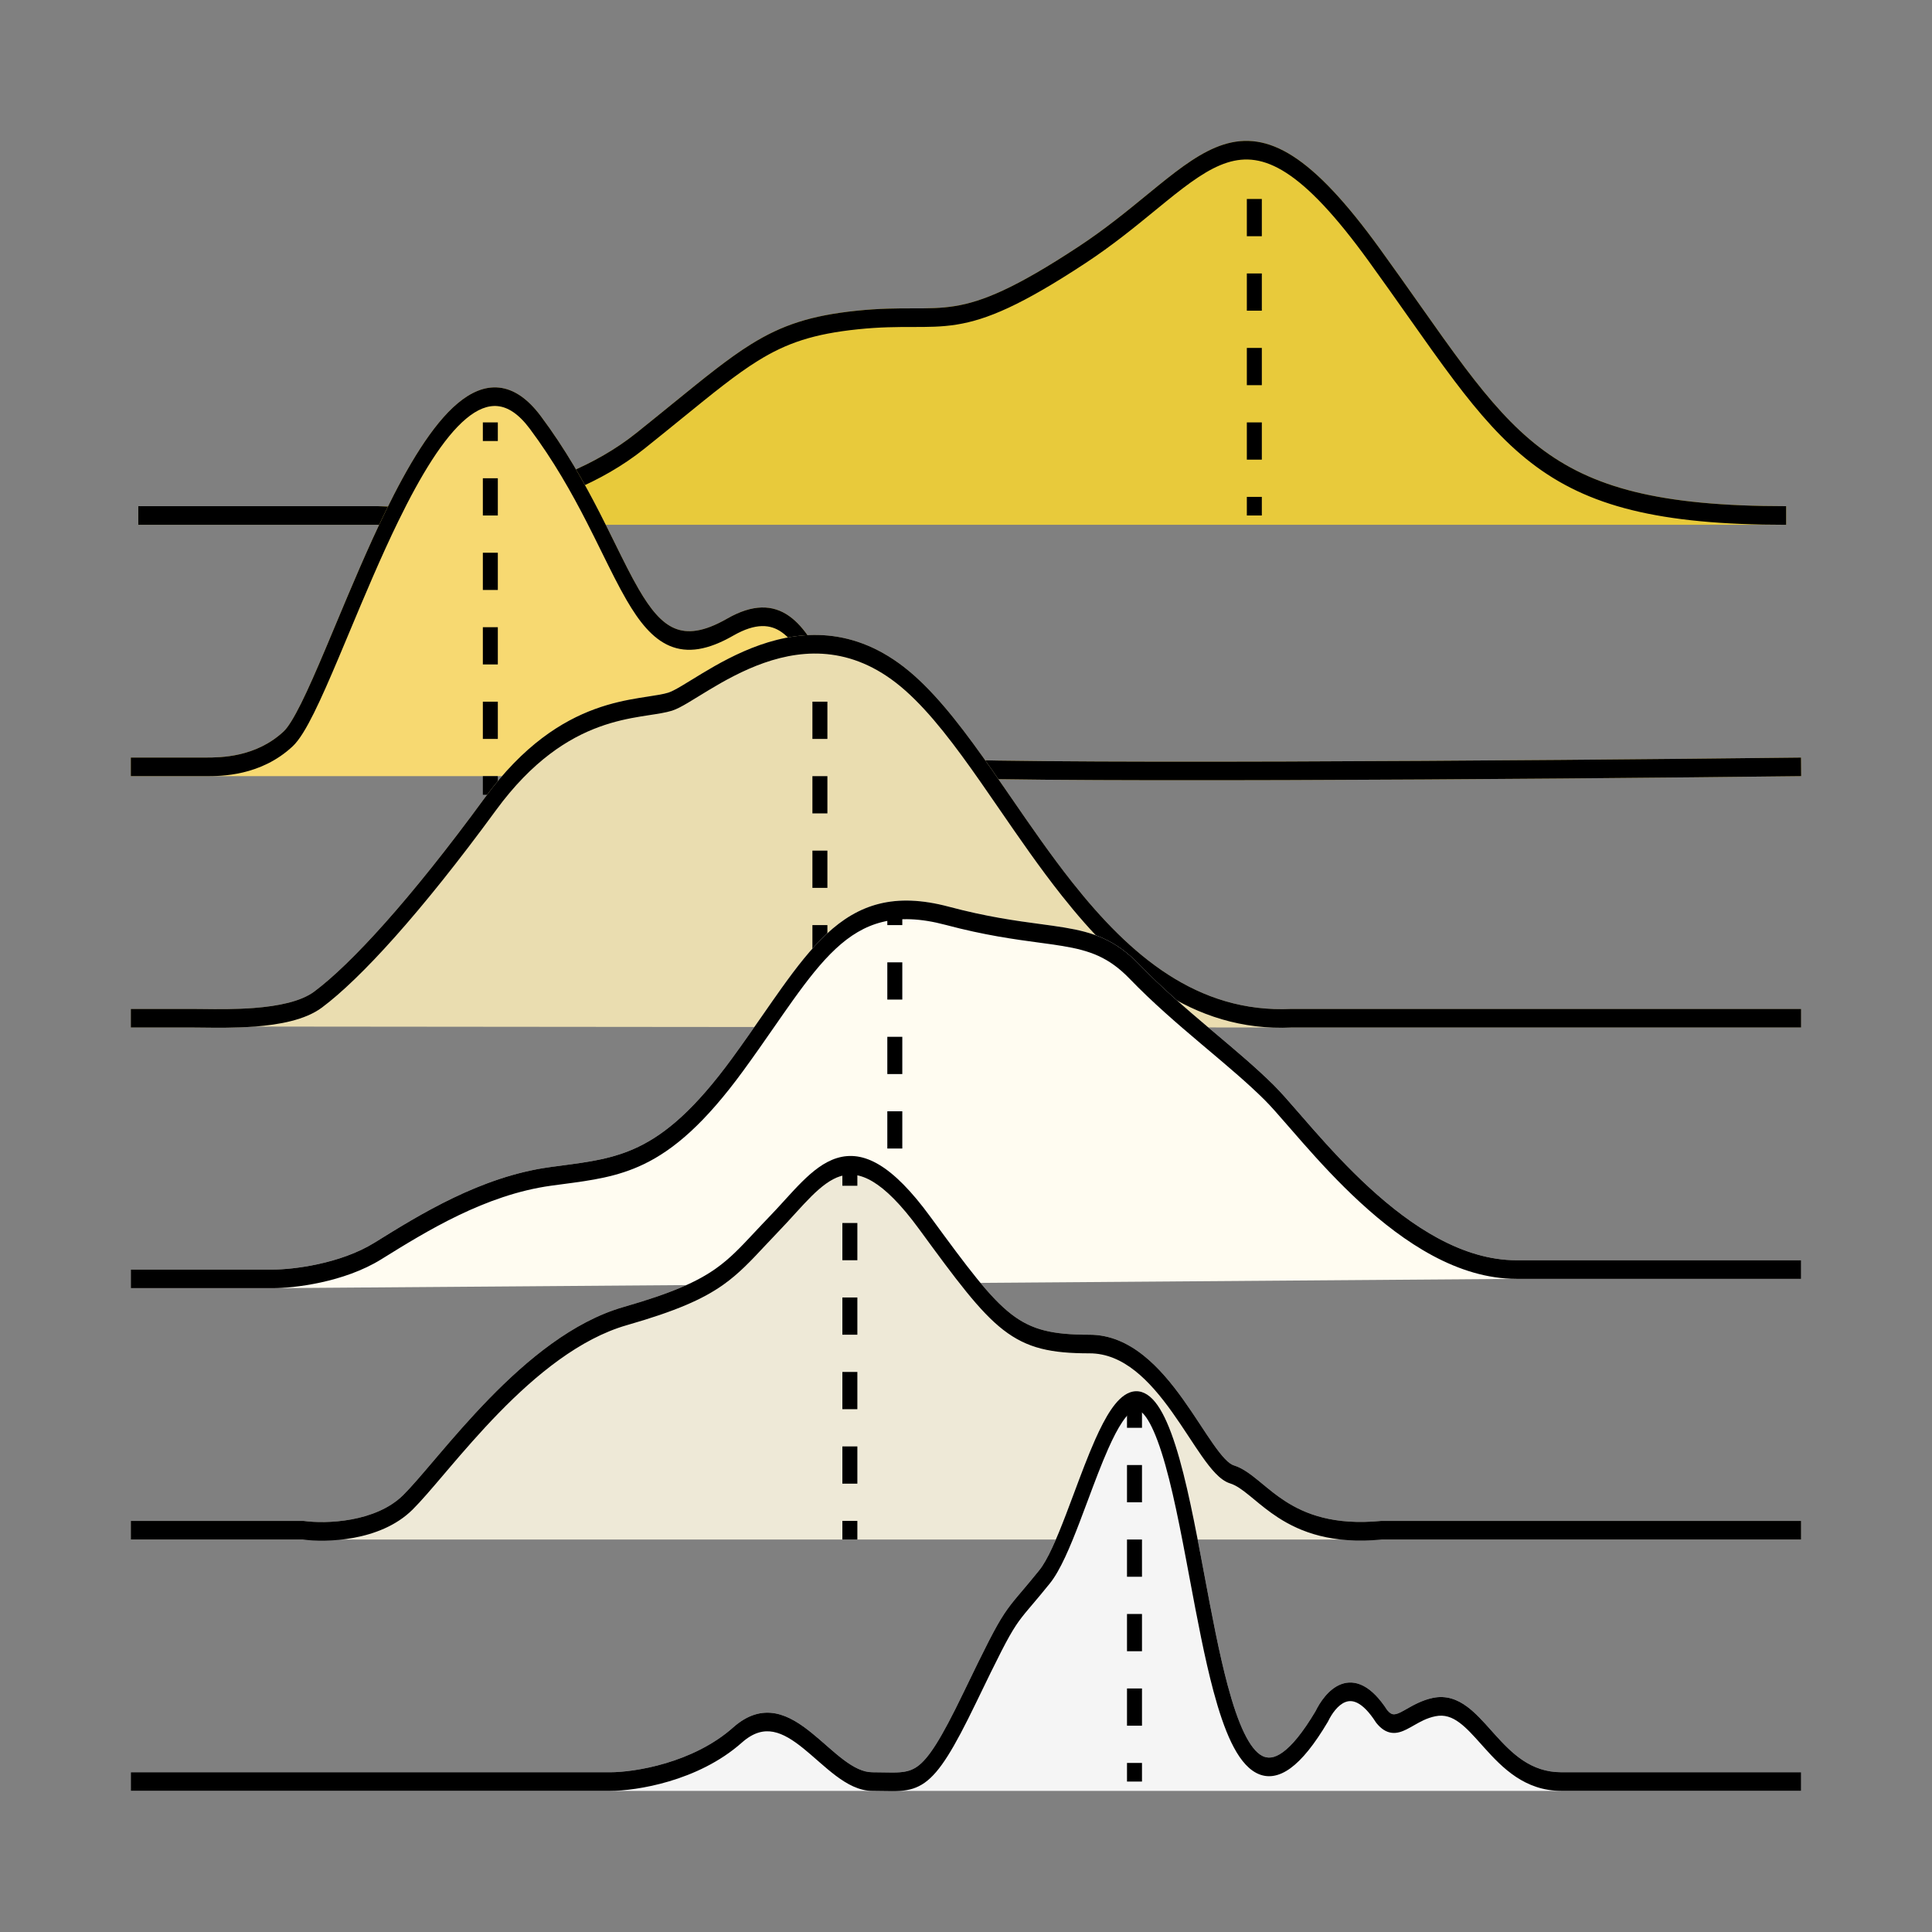
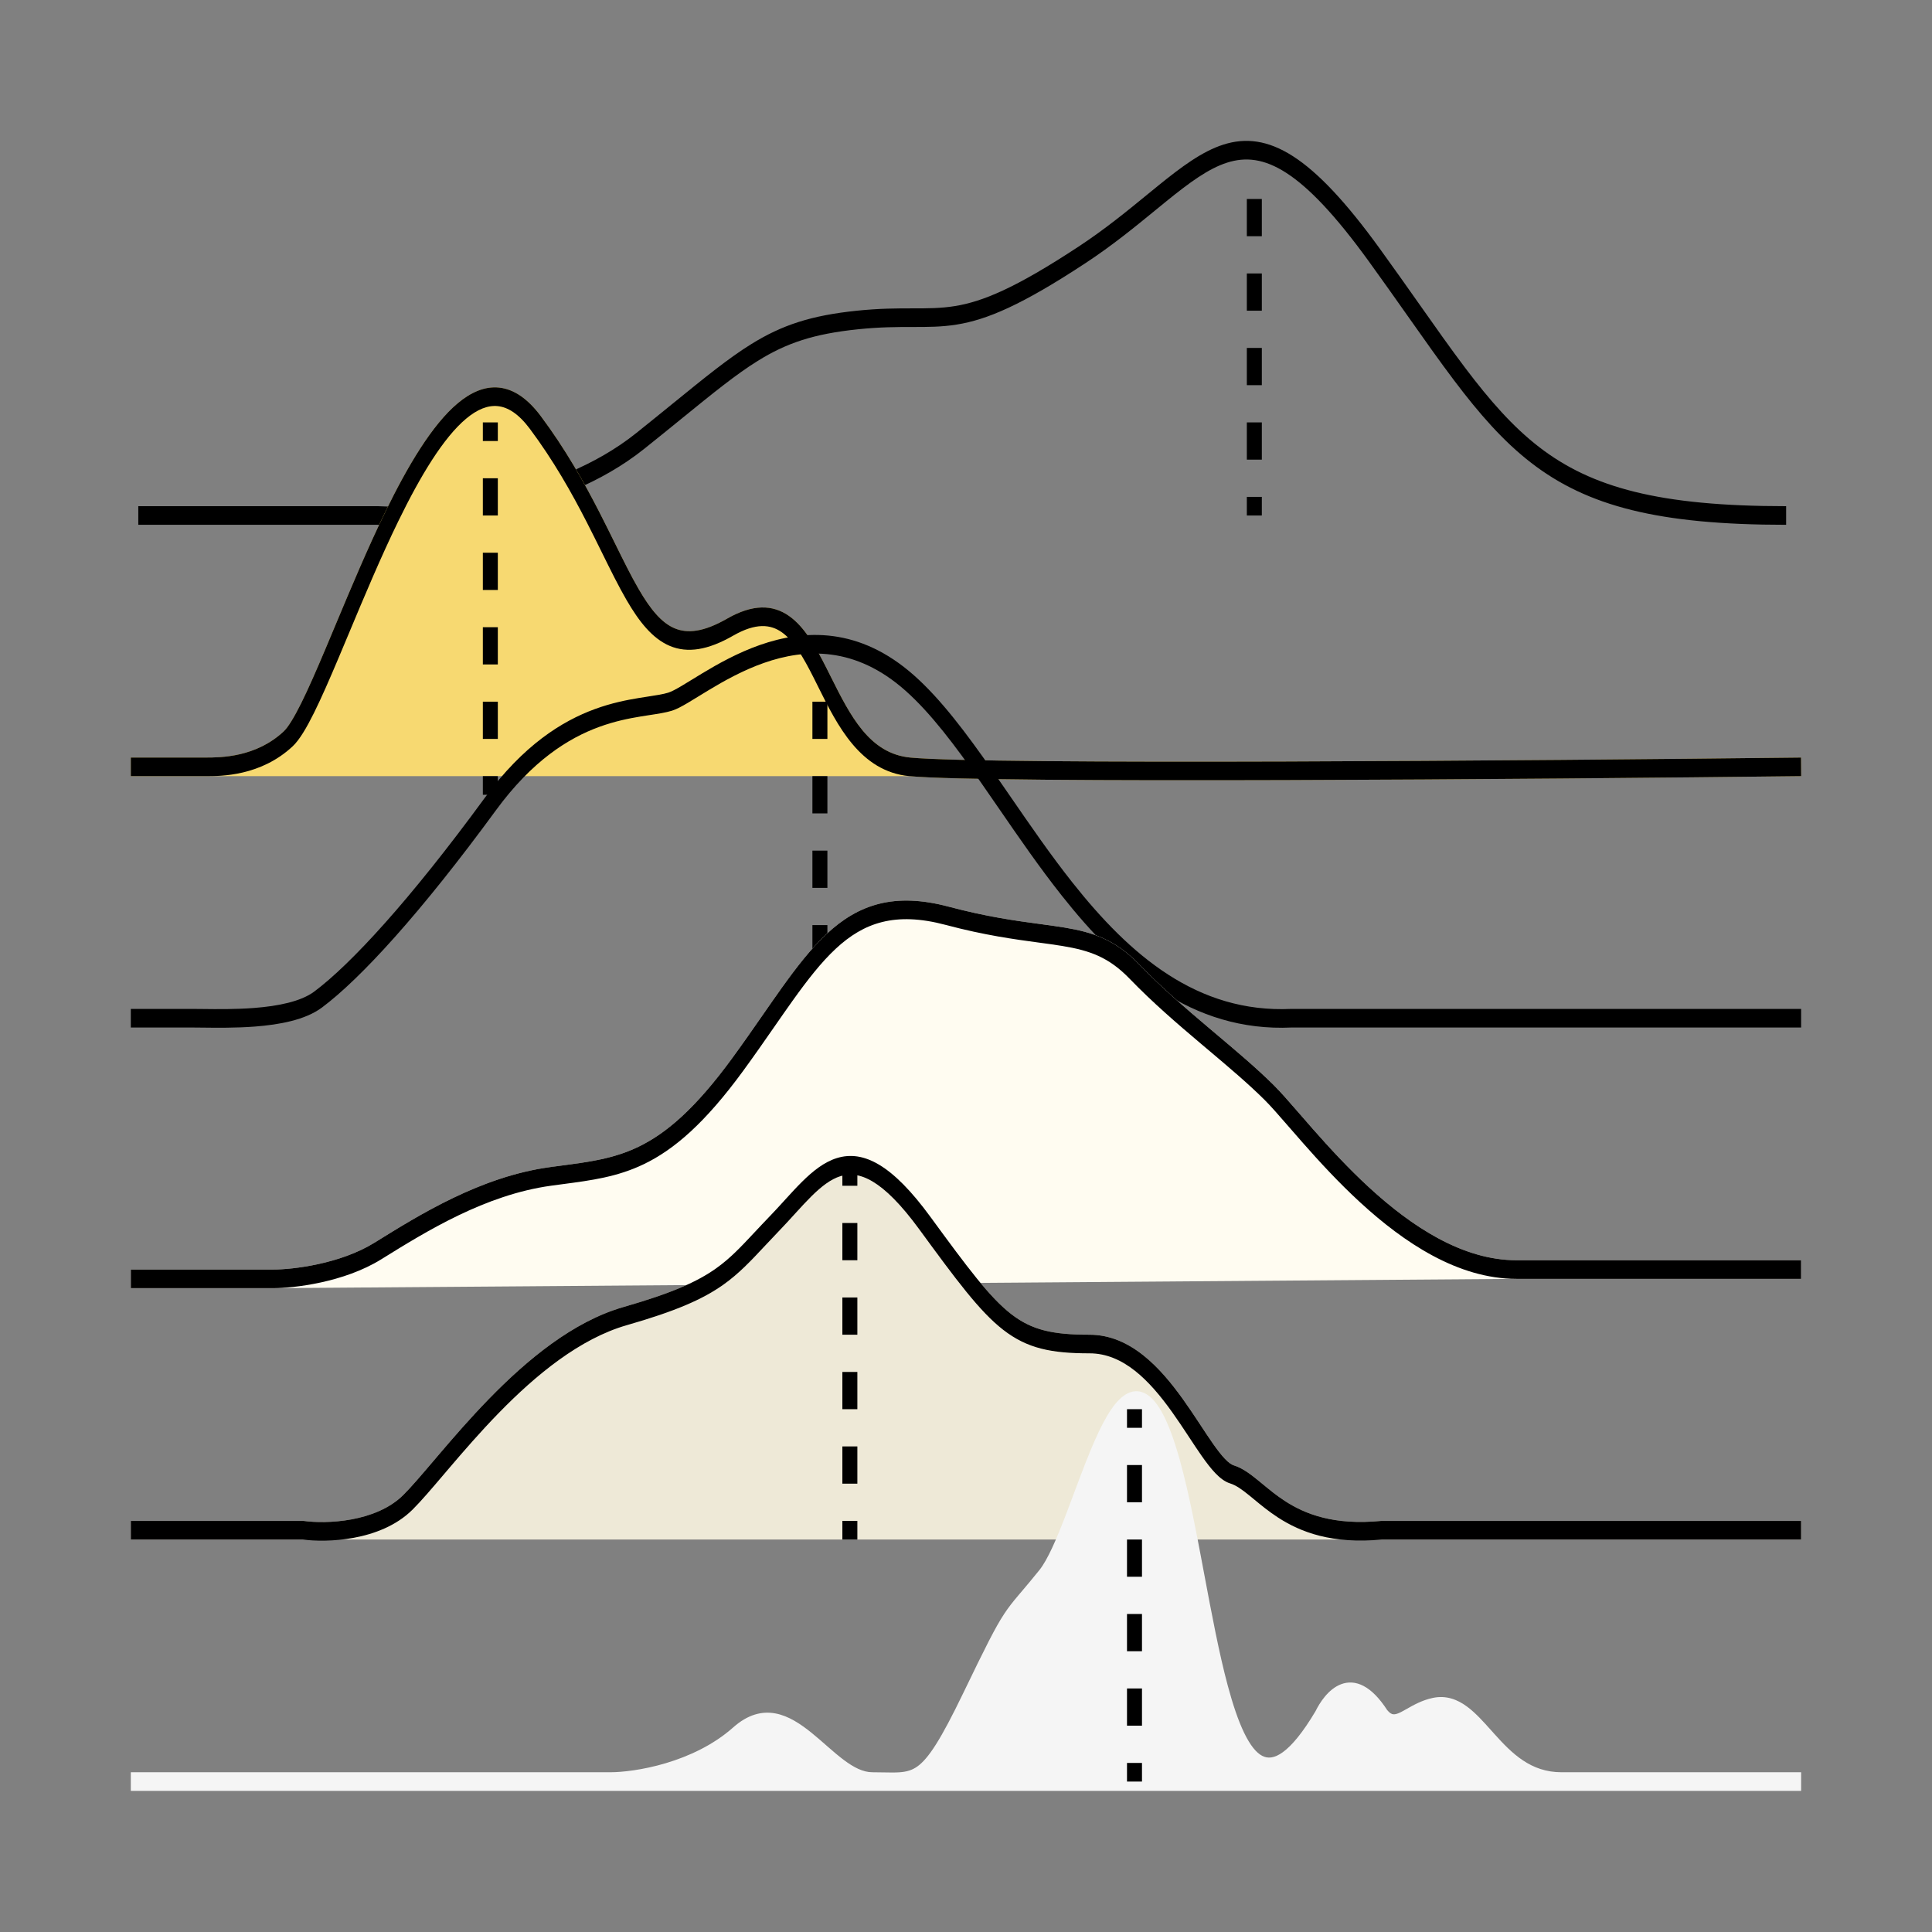
<svg xmlns="http://www.w3.org/2000/svg" width="768" height="768" viewBox="0 0 768 768" fill="none">
  <rect x="0" y="0" width="768" height="768" fill="#808080" stroke="none" />
-   <path d="M54.977 208.619H150.186H710.017V201.217C659.571 201.217 632.713 193.82 611.843 177.72C601.367 169.639 592.267 159.263 582.39 146.183C576.655 138.589 570.75 130.214 564.189 120.907C559.369 114.07 554.194 106.73 548.47 98.826C534.985 80.204 523.907 68.483 513.989 62.108C503.931 55.642 495.089 54.692 486.342 57.473C477.802 60.188 469.513 66.425 460.473 73.742C458.931 74.99 457.363 76.273 455.762 77.584L455.752 77.592C447.853 84.058 439.134 91.194 428.743 98.031C403.545 114.611 390.521 119.92 379.511 121.685C373.961 122.575 368.845 122.58 362.725 122.58H362.706C356.608 122.58 349.621 122.58 340.566 123.518C322.416 125.398 310.864 129.19 298.541 136.848C289.6 142.405 280.215 150.035 267.584 160.303C263.121 163.931 258.253 167.889 252.857 172.201C236.648 185.151 216.238 192.744 197.155 196.926C178.096 201.102 160.601 201.826 150.398 201.222L150.327 201.217H54.977V208.619Z" fill="#E8CA3B" />
  <path fill-rule="evenodd" clip-rule="evenodd" d="M459.086 83.726C451.182 90.197 442.195 97.555 431.53 104.572C406.111 121.297 392.338 127.091 380.273 129.026C374.314 129.981 368.847 129.981 362.814 129.981H362.725C356.639 129.981 349.86 129.982 341.06 130.894C323.481 132.714 312.701 136.323 301.204 143.468C292.595 148.818 283.619 156.114 271.129 166.268C266.619 169.934 261.651 173.972 256.077 178.426C238.938 192.12 217.664 199.946 198.189 204.214C178.733 208.478 160.833 209.241 150.186 208.619H54.977V201.217H150.327L150.398 201.222C160.601 201.826 178.096 201.102 197.155 196.926C216.238 192.744 236.648 185.151 252.857 172.201C258.253 167.889 263.121 163.931 267.584 160.303C280.215 150.035 289.6 142.405 298.541 136.848C310.864 129.19 322.416 125.398 340.566 123.518C349.621 122.58 356.608 122.58 362.706 122.58H362.725C368.845 122.58 373.961 122.575 379.511 121.685C390.521 119.92 403.545 114.611 428.743 98.031C439.134 91.194 447.853 84.058 455.752 77.592C457.357 76.278 458.928 74.992 460.473 73.742C469.513 66.425 477.802 60.188 486.342 57.473C495.089 54.692 503.931 55.642 513.989 62.108C523.907 68.483 534.985 80.204 548.47 98.826C554.194 106.73 559.369 114.07 564.189 120.907C570.75 130.214 576.655 138.589 582.39 146.183C592.267 159.263 601.367 169.639 611.843 177.72C632.713 193.82 659.571 201.217 710.017 201.217V208.619C659.229 208.619 631.005 201.214 608.702 184.008C597.591 175.437 588.082 164.535 578.048 151.248C572.275 143.604 566.236 135.04 559.594 125.621C554.771 118.782 549.631 111.493 544.044 103.777C530.732 85.394 520.224 74.448 511.253 68.681C502.423 63.005 495.076 62.336 487.818 64.643C480.354 67.016 472.826 72.575 463.723 79.944C462.218 81.162 460.674 82.426 459.086 83.726Z" fill="black" />
  <path fill-rule="evenodd" clip-rule="evenodd" d="M495.64 93.9V79.098H501.595V93.9H495.64ZM495.64 123.505V108.703H501.595V123.505H495.64ZM495.64 153.11V138.307H501.595V153.11H495.64ZM495.64 182.714V167.912H501.595V182.714H495.64ZM495.64 204.918V197.517H501.595V204.918H495.64Z" fill="black" />
  <path d="M52 301.135V308.536H81.891L361.427 308.524C392.561 311.501 610.915 309.767 716 308.536L715.944 301.135C610.623 302.369 392.68 304.089 361.883 301.145C345.549 299.583 337.996 284.48 330.212 268.914C329.626 267.742 329.039 266.568 328.446 265.397C324.394 257.383 319.948 249.29 313.718 244.893C307.165 240.269 299.226 240.07 288.948 245.966C279.643 251.303 273.218 251.876 268.169 249.752C263.025 247.589 258.644 242.366 253.903 234.207C250.862 228.974 247.865 222.896 244.495 216.063C242.57 212.158 240.522 208.006 238.276 203.624C232.177 191.731 224.811 178.574 214.964 165.395C209.77 158.444 204.242 154.699 198.437 154.075C192.664 153.456 187.119 155.976 181.949 160.306C171.73 168.865 162.049 185.288 153.293 203.232C146.177 217.817 139.483 233.819 133.49 248.147C132.065 251.554 130.679 254.867 129.337 258.043C125.826 266.352 122.622 273.703 119.756 279.478C116.818 285.4 114.469 289.162 112.74 290.773C101.708 301.055 87.771 301.134 81.774 301.135H52Z" fill="#F7D971" />
  <path fill-rule="evenodd" clip-rule="evenodd" d="M124.825 283.364C121.913 289.231 119.051 294.142 116.313 296.694C103.609 308.534 87.894 308.535 81.891 308.536H52V301.135H81.774C87.771 301.134 101.708 301.055 112.74 290.773C114.469 289.162 116.818 285.4 119.756 279.478C122.622 273.703 125.826 266.352 129.337 258.043C130.679 254.867 132.065 251.554 133.49 248.147C139.483 233.819 146.177 217.817 153.293 203.232C162.049 185.288 171.73 168.865 181.949 160.306C187.119 155.976 192.664 153.456 198.437 154.075C204.242 154.699 209.77 158.444 214.964 165.395C224.811 178.574 232.177 191.731 238.276 203.624C240.522 208.006 242.57 212.158 244.495 216.063C247.865 222.896 250.862 228.974 253.903 234.207C258.644 242.366 263.025 247.589 268.169 249.752C273.218 251.876 279.643 251.303 288.948 245.966C299.226 240.07 307.165 240.269 313.718 244.893C319.948 249.29 324.394 257.383 328.446 265.397C329.039 266.568 329.626 267.742 330.212 268.914C337.996 284.48 345.549 299.583 361.883 301.145C392.68 304.089 610.623 302.369 715.944 301.135L716 308.536C610.915 309.767 392.561 311.501 361.427 308.524C341.945 306.662 332.802 288.243 325.295 273.119C324.655 271.83 324.026 270.564 323.405 269.335C319.27 261.159 315.527 254.681 310.778 251.329C306.352 248.206 300.52 247.479 291.444 252.685C281.396 258.449 273.306 259.727 266.259 256.763C259.307 253.838 254.011 247.034 249.076 238.54C245.914 233.1 242.707 226.6 239.239 219.572C237.335 215.712 235.351 211.693 233.254 207.602C227.256 195.904 220.108 183.156 210.601 170.431C206.118 164.431 201.876 161.873 197.924 161.449C193.938 161.021 189.737 162.707 185.277 166.443C176.235 174.016 167.122 189.164 158.385 207.07C151.381 221.424 144.803 237.149 138.814 251.465C137.378 254.898 135.975 258.251 134.609 261.484C131.095 269.799 127.809 277.351 124.825 283.364Z" fill="black" />
  <path fill-rule="evenodd" clip-rule="evenodd" d="M191.94 175.313V167.912H197.895V175.313H191.94ZM191.94 204.918V190.115H197.895V204.918H191.94ZM191.94 234.522V219.72H197.895V234.522H191.94ZM191.94 264.127V249.325H197.895V264.127H191.94ZM191.94 293.732V278.929H197.895V293.732H191.94ZM191.94 315.935V308.534H197.895V315.935H191.94Z" fill="black" />
-   <path d="M80.285 408.489C86.053 408.56 93.701 408.655 101.311 408.073L513.562 408.45H715.972V401.049H513.448L513.391 401.052C475.909 402.843 449.135 379.642 426.304 350.808C417.639 339.865 409.63 328.228 401.818 316.877C399.307 313.228 396.815 309.608 394.329 306.05C384.185 291.534 374.122 278.048 363.386 268.517C341.59 249.167 319.736 250.188 302.041 256.403C293.228 259.498 285.413 263.889 279.127 267.678C277.672 268.556 276.335 269.378 275.087 270.146C273.579 271.074 272.201 271.921 270.902 272.689C268.529 274.091 266.82 274.977 265.654 275.339C263.634 275.967 261.074 276.358 257.826 276.855C256.639 277.036 255.361 277.232 253.984 277.458C248.985 278.278 243.045 279.465 236.506 281.855C223.375 286.655 208.001 296.248 192.715 317.146C162.986 357.791 139.404 383.362 124.904 394.175C119.636 398.103 110.633 399.945 100.945 400.686C93.573 401.249 86.238 401.159 80.481 401.089C78.775 401.068 77.208 401.049 75.82 401.049L52 401.049L52 408.45L75.82 408.45C77.122 408.45 78.626 408.468 80.285 408.489Z" fill="#EADDB0" />
  <path fill-rule="evenodd" clip-rule="evenodd" d="M322.948 293.732V278.929H328.903V293.732H322.948ZM322.948 323.336V308.534H328.903V323.336H322.948ZM322.948 352.941V338.139H328.903V352.941H322.948ZM322.948 382.546V367.743H328.903V382.546H322.948ZM322.948 404.749V397.348H328.903V404.749H322.948Z" fill="black" />
  <path fill-rule="evenodd" clip-rule="evenodd" d="M273.459 279.373C271.11 280.76 268.911 281.956 267.099 282.519C264.693 283.267 261.592 283.74 258.195 284.258C257.079 284.428 255.93 284.603 254.764 284.795C249.9 285.593 244.302 286.72 238.187 288.955C226.01 293.406 211.609 302.317 197.121 322.125C167.301 362.893 143.243 389.13 127.968 400.521C121.327 405.474 110.977 407.333 101.311 408.073C93.701 408.655 86.053 408.56 80.285 408.489C78.626 408.468 77.122 408.45 75.82 408.45L52 408.45L52 401.049L75.82 401.049C77.208 401.049 78.775 401.068 80.481 401.089C86.238 401.159 93.573 401.249 100.945 400.686C110.633 399.945 119.636 398.103 124.904 394.175C139.404 383.362 162.986 357.791 192.715 317.146C208.001 296.248 223.375 286.655 236.506 281.855C243.045 279.465 248.985 278.278 253.984 277.458C255.361 277.232 256.639 277.036 257.826 276.855C261.074 276.358 263.634 275.967 265.654 275.339C266.82 274.977 268.529 274.091 270.902 272.689C272.201 271.921 273.579 271.074 275.087 270.146C276.335 269.378 277.672 268.556 279.127 267.678C285.413 263.889 293.228 259.498 302.041 256.403C319.736 250.188 341.59 249.167 363.386 268.517C374.122 278.048 384.185 291.534 394.329 306.05C396.815 309.608 399.307 313.228 401.818 316.877C409.63 328.228 417.639 339.865 426.304 350.808C449.135 379.642 475.909 402.843 513.391 401.052L513.448 401.049H715.972V408.45H513.562C473.66 410.332 445.368 385.436 422.059 355.999C413.234 344.854 405.035 332.94 397.194 321.546C394.707 317.932 392.256 314.37 389.833 310.902C379.693 296.392 370.031 283.511 359.924 274.539C340.036 256.883 320.206 257.713 303.66 263.525C295.353 266.443 287.908 270.61 281.726 274.337C280.383 275.147 279.064 275.958 277.806 276.731C276.236 277.696 274.762 278.603 273.459 279.373Z" fill="black" />
  <path d="M52 512.066H108.572L602.829 508.366H715.972V500.964H602.829C581.456 500.964 561.252 487.652 544.305 472.084C535.866 464.332 528.324 456.104 521.933 448.852C520.087 446.757 518.322 444.725 516.651 442.803C512.615 438.157 509.137 434.153 506.433 431.464C499.679 424.749 491.73 418.045 483.511 411.112C482.533 410.288 481.551 409.459 480.567 408.628C471.262 400.764 461.694 392.527 452.885 383.403C443.346 373.524 434.53 370.597 423.086 368.701C420.062 368.2 416.868 367.77 413.42 367.306C403.868 366.02 392.372 364.473 377.166 360.424C366.453 357.57 357.47 357.284 349.534 359.257C341.577 361.235 334.848 365.44 328.605 371.258C322.402 377.041 316.658 384.44 310.674 392.807C308.197 396.271 305.711 399.852 303.131 403.569C299.369 408.989 295.405 414.7 290.971 420.762C276.287 440.837 264.743 450.599 253.764 455.881C244.013 460.572 234.572 461.826 223.196 463.336C221.638 463.543 220.045 463.755 218.409 463.981C191.083 467.754 166.87 482.801 149.069 493.864L148.924 493.953C135.232 502.462 116.316 504.664 108.572 504.664H52V512.066Z" fill="#FFFCF1" />
  <path fill-rule="evenodd" clip-rule="evenodd" d="M307.763 408.228C303.926 413.752 299.812 419.677 295.377 425.741C280.286 446.372 268.01 456.964 255.914 462.783C245.379 467.852 235.109 469.208 223.808 470.701C222.248 470.907 220.669 471.115 219.066 471.337C192.871 474.954 169.502 489.44 151.587 500.573C136.696 509.827 116.707 512.066 108.572 512.066H52V504.664H108.572C116.316 504.664 135.232 502.462 148.924 493.953L149.069 493.864C166.87 482.801 191.083 467.754 218.409 463.981C220.045 463.755 221.638 463.543 223.196 463.336C234.572 461.826 244.013 460.572 253.764 455.881C264.743 450.599 276.287 440.837 290.971 420.762C295.405 414.7 299.369 408.989 303.131 403.569C305.711 399.852 308.197 396.271 310.674 392.807C316.658 384.44 322.402 377.041 328.605 371.258C334.848 365.44 341.577 361.235 349.534 359.257C357.47 357.284 366.453 357.57 377.166 360.424C392.372 364.473 403.868 366.02 413.42 367.306C416.868 367.77 420.062 368.2 423.086 368.701C434.53 370.597 443.346 373.524 452.885 383.403C461.694 392.527 471.262 400.764 480.567 408.628C481.551 409.459 482.533 410.288 483.511 411.112C491.73 418.045 499.679 424.749 506.433 431.464C509.137 434.153 512.615 438.157 516.651 442.803C518.322 444.725 520.087 446.757 521.933 448.852C528.324 456.104 535.866 464.332 544.305 472.084C561.252 487.652 581.456 500.964 602.829 500.964H715.972V508.366H602.829C579.54 508.366 558.06 493.923 540.766 478.036C532.084 470.061 524.367 461.636 517.918 454.318C515.943 452.076 514.103 449.959 512.398 447.996C508.462 443.465 505.239 439.756 502.713 437.244C496.155 430.723 488.412 424.192 480.155 417.227C479.183 416.407 478.203 415.581 477.218 414.748C467.913 406.884 458.128 398.468 449.073 389.089C440.746 380.465 433.187 377.841 422.299 376.037C419.46 375.566 416.381 375.152 413.012 374.699C403.414 373.408 391.455 371.798 375.918 367.661C365.79 364.963 357.652 364.787 350.701 366.515C343.77 368.237 337.846 371.896 332.178 377.179C326.472 382.499 321.051 389.439 315.125 397.724C312.787 400.993 310.338 404.52 307.763 408.228Z" fill="black" />
-   <path fill-rule="evenodd" clip-rule="evenodd" d="M352.723 367.743V360.342H358.678V367.743H352.723ZM352.723 397.348V382.546H358.678V397.348H352.723ZM352.723 426.953V412.15H358.678V426.953H352.723ZM352.723 456.557V441.755H358.678V456.557H352.723ZM352.723 486.162V471.36H358.678V486.162H352.723ZM352.723 508.366V500.964H358.678V508.366H352.723Z" fill="black" />
  <path d="M52 604.581V611.982L715.972 611.982V604.581H549.12L549.006 604.592C530.195 606.391 518.843 601.897 510.788 596.675C507.402 594.478 504.585 592.15 501.906 589.936C501.335 589.463 500.769 588.996 500.206 588.536C497.099 586 493.929 583.582 490.408 582.488C489.547 582.221 488.419 581.461 486.967 579.952C485.539 578.466 483.983 576.452 482.251 573.987C480.72 571.809 479.114 569.37 477.382 566.74L476.706 565.714C474.727 562.712 472.601 559.511 470.324 556.328C461.313 543.728 449.379 530.57 433.114 530.57C418.426 530.57 410.167 528.733 401.94 522.343C393.439 515.739 384.817 504.185 369.813 483.673C354.736 463.059 343.25 457.074 332.647 460.368C327.561 461.949 323.066 465.579 318.862 469.736C316.748 471.825 314.649 474.109 312.556 476.406L311.82 477.216C309.957 479.263 308.091 481.313 306.155 483.319C303.865 485.69 301.845 487.849 299.984 489.836C294.401 495.801 290.261 500.225 284.625 504.227C277.193 509.506 267.112 514.035 247.842 519.562C227.811 525.307 209.514 540.548 194.512 555.931C186.987 563.647 180.228 571.466 174.451 578.24C173.725 579.092 173.015 579.926 172.323 580.739C167.461 586.451 163.456 591.157 160.306 594.29C154.944 599.621 147.358 602.566 139.768 603.973C132.226 605.372 125.041 605.187 120.81 604.603L120.646 604.581H52Z" fill="#EEE9D7" />
  <path fill-rule="evenodd" clip-rule="evenodd" d="M315.766 482.758C313.91 484.798 311.976 486.924 309.967 489.004C307.88 491.166 305.974 493.204 304.169 495.132C298.447 501.249 293.751 506.269 287.579 510.653C279.38 516.476 268.619 521.198 249.181 526.773C230.506 532.129 213.074 546.493 198.301 561.64C190.938 569.189 184.299 576.866 178.538 583.623C177.818 584.467 177.109 585.3 176.414 586.117C171.598 591.777 167.385 596.728 164.026 600.068C157.478 606.579 148.688 609.802 140.646 611.293C132.652 612.776 125.035 612.612 120.319 611.981L52 611.982V604.581H120.646L120.81 604.603C125.041 605.187 132.226 605.372 139.768 603.973C147.358 602.566 154.944 599.621 160.306 594.29C163.456 591.157 167.461 586.451 172.323 580.739C173.015 579.926 173.725 579.092 174.451 578.24C180.228 571.466 186.987 563.647 194.512 555.931C209.514 540.548 227.811 525.307 247.842 519.562C267.112 514.035 277.193 509.506 284.625 504.227C290.261 500.225 294.401 495.801 299.984 489.836C301.845 487.849 303.865 485.69 306.155 483.319C308.091 481.313 309.957 479.263 311.82 477.216C312.065 476.946 312.311 476.676 312.556 476.406C314.649 474.109 316.748 471.825 318.862 469.736C323.066 465.579 327.561 461.949 332.647 460.368C343.25 457.074 354.736 463.059 369.813 483.673C384.817 504.185 393.439 515.739 401.94 522.343C410.167 528.733 418.426 530.57 433.114 530.57C449.379 530.57 461.313 543.728 470.324 556.328C472.601 559.511 474.727 562.712 476.706 565.714C476.933 566.059 477.159 566.401 477.382 566.74C479.114 569.37 480.72 571.809 482.251 573.987C483.983 576.452 485.539 578.466 486.967 579.952C488.419 581.461 489.547 582.221 490.408 582.488C493.929 583.582 497.099 586 500.206 588.536C500.769 588.996 501.335 589.463 501.906 589.936C504.585 592.15 507.402 594.478 510.788 596.675C518.843 601.897 530.195 606.391 549.006 604.592L549.12 604.581H715.972V611.982L549.348 611.982C529.52 613.855 517.082 609.103 508.034 603.236C504.341 600.841 501.223 598.262 498.537 596.04C497.986 595.584 497.453 595.143 496.937 594.722C493.81 592.17 491.397 590.424 488.963 589.668C486.847 589.01 484.904 587.457 483.146 585.627C481.364 583.774 479.57 581.422 477.766 578.856C476.169 576.583 474.499 574.047 472.778 571.434C472.553 571.092 472.327 570.749 472.1 570.404C470.124 567.407 468.064 564.306 465.874 561.244C457.02 548.866 446.623 537.97 433.114 537.97C418.028 537.97 408.422 536.105 398.784 528.618C389.42 521.345 380.178 508.845 365.407 488.651C350.71 468.557 341.353 465.292 334.091 467.548C330.245 468.743 326.552 471.589 322.569 475.527C320.589 477.485 318.594 479.653 316.499 481.953C316.256 482.219 316.012 482.488 315.766 482.758Z" fill="black" />
  <path fill-rule="evenodd" clip-rule="evenodd" d="M334.858 471.36V463.959H340.813V471.36H334.858ZM334.858 500.964V486.162H340.813V500.964H334.858ZM334.858 530.569V515.767H340.813V530.569H334.858ZM334.858 560.174V545.371H340.813V560.174H334.858ZM334.858 589.778V574.976H340.813V589.778H334.858ZM334.858 611.982V604.581H340.813V611.982H334.858Z" fill="black" />
  <path d="M52 711.898H242.557L620.693 711.897H715.972V704.496H620.693C608.475 704.496 601.013 697.024 594.021 689.249C593.614 688.796 593.206 688.339 592.796 687.88C589.761 684.482 586.63 680.977 583.286 678.483C579.347 675.546 574.913 673.839 569.587 674.942C565.312 675.827 561.716 677.882 559.069 679.394C558.254 679.859 557.529 680.274 556.901 680.587C555.441 681.315 554.532 681.536 553.829 681.454C553.262 681.387 552.507 681.084 551.448 679.808C548.31 674.973 545.184 671.855 542.07 670.213C538.857 668.518 535.813 668.482 533.112 669.5C528.017 671.418 524.573 676.894 522.938 680.233C517.862 688.772 513.567 693.881 509.987 696.49C506.499 699.032 503.885 699.09 501.725 697.962C499.368 696.731 496.966 693.786 494.575 688.843C492.213 683.959 490.061 677.541 488.044 670.021C484.593 657.154 481.675 641.605 478.738 625.957C478.237 623.288 477.736 620.617 477.231 617.956C473.803 599.878 470.207 582.152 465.592 569.725C463.288 563.521 460.878 559.013 458.238 556.256C455.454 553.35 452.339 552.348 449.167 553.5C446.258 554.556 443.754 557.272 441.612 560.437C439.425 563.667 437.339 567.779 435.346 572.261C432.487 578.692 429.659 586.264 426.915 593.608C425.854 596.448 424.806 599.255 423.773 601.948C419.955 611.909 416.437 620.075 413.144 624.168C410.254 627.759 408.056 630.351 406.22 632.516C405.712 633.115 405.231 633.682 404.772 634.228C402.652 636.745 400.966 638.835 399.174 641.556C395.655 646.902 391.808 654.58 382.922 672.988C378.472 682.205 375.013 688.752 372.061 693.422C369.11 698.09 366.783 700.69 364.644 702.209C362.562 703.688 360.445 704.294 357.66 704.504C355.786 704.645 353.803 704.605 351.409 704.556C350.02 704.528 348.493 704.497 346.768 704.497C343.118 704.497 339.407 702.601 335.328 699.538C333.307 698.019 331.275 696.277 329.167 694.436L328.176 693.57C326.399 692.014 324.564 690.407 322.714 688.908C318.346 685.368 313.533 682.111 308.274 681.121C302.859 680.101 297.246 681.531 291.443 686.683C283.53 693.709 273.759 698.186 264.641 700.898C255.535 703.607 247.282 704.497 242.557 704.497H52V711.898Z" fill="#F5F5F5" />
-   <path fill-rule="evenodd" clip-rule="evenodd" d="M429.149 605.132C425.431 614.831 421.505 624.243 417.355 629.401C414.403 633.069 412.136 635.743 410.296 637.912C409.796 638.502 409.328 639.054 408.886 639.579C406.818 642.035 405.341 643.877 403.783 646.243C400.603 651.074 397.006 658.199 388.028 676.796C383.545 686.082 379.932 692.95 376.744 697.995C373.554 703.04 370.67 706.454 367.599 708.635C364.47 710.857 361.376 711.639 358.02 711.892C355.933 712.049 353.562 712.003 350.981 711.952C349.63 711.926 348.223 711.899 346.768 711.899C341.485 711.899 336.637 709.169 332.248 705.872C330.036 704.21 327.857 702.338 325.744 700.493C325.402 700.195 325.063 699.898 324.726 699.603C322.947 698.046 321.213 696.528 319.461 695.108C315.268 691.709 311.336 689.184 307.382 688.439C303.587 687.724 299.522 688.607 294.904 692.706C286.144 700.483 275.569 705.258 266.028 708.096C256.475 710.938 247.757 711.898 242.557 711.898H52V704.497H242.557C247.282 704.497 255.535 703.607 264.641 700.898C273.759 698.186 283.53 693.709 291.443 686.683C297.246 681.531 302.859 680.101 308.274 681.121C313.533 682.111 318.346 685.368 322.714 688.908C324.564 690.407 326.399 692.014 328.176 693.57C328.509 693.861 328.839 694.15 329.167 694.436C331.275 696.277 333.307 698.019 335.328 699.538C339.407 702.601 343.118 704.497 346.768 704.497C348.493 704.497 350.02 704.528 351.409 704.556C353.803 704.605 355.786 704.645 357.66 704.504C360.445 704.294 362.562 703.688 364.644 702.209C366.783 700.69 369.11 698.09 372.061 693.422C375.013 688.752 378.472 682.205 382.922 672.988C391.808 654.58 395.655 646.902 399.174 641.556C400.966 638.835 402.652 636.745 404.772 634.228C405.231 633.682 405.712 633.115 406.22 632.516C408.056 630.351 410.254 627.759 413.144 624.168C416.437 620.075 419.955 611.909 423.773 601.948C424.806 599.255 425.854 596.448 426.915 593.608C429.659 586.264 432.487 578.692 435.346 572.261C437.339 567.779 439.425 563.667 441.612 560.437C443.754 557.272 446.258 554.556 449.167 553.5C452.339 552.348 455.454 553.35 458.238 556.256C460.878 559.013 463.288 563.521 465.592 569.725C470.207 582.152 473.803 599.878 477.231 617.956C477.736 620.617 478.237 623.288 478.738 625.957C481.675 641.605 484.593 657.154 488.044 670.021C490.061 677.541 492.213 683.959 494.575 688.843C496.966 693.786 499.368 696.731 501.725 697.962C503.885 699.09 506.499 699.032 509.987 696.49C513.567 693.881 517.862 688.772 522.938 680.233C524.573 676.894 528.017 671.418 533.112 669.5C535.813 668.482 538.857 668.518 542.07 670.213C545.184 671.855 548.31 674.973 551.448 679.808C552.507 681.084 553.262 681.387 553.829 681.454C554.532 681.536 555.441 681.315 556.901 680.587C557.529 680.274 558.254 679.859 559.069 679.394C561.716 677.882 565.312 675.827 569.587 674.942C574.913 673.839 579.347 675.546 583.286 678.483C586.63 680.977 589.761 684.482 592.796 687.88C593.206 688.339 593.614 688.796 594.021 689.249C601.013 697.024 608.475 704.496 620.693 704.496H715.972V711.897H620.693C606.115 711.897 597.201 702.717 590.05 694.765C589.628 694.295 589.215 693.833 588.809 693.38C585.703 689.909 583.036 686.929 580.222 684.83C577.183 682.564 574.173 681.495 570.566 682.242C567.151 682.95 564.633 684.386 562.119 685.819C561.136 686.38 560.154 686.94 559.119 687.456C557.405 688.31 555.415 689.075 553.269 688.822C551.005 688.557 548.99 687.223 547.129 684.91L547.013 684.765L546.91 684.605C544.13 680.287 541.71 678.063 539.744 677.026C537.84 676.022 536.232 676.058 534.839 676.583C531.825 677.718 529.342 681.351 527.968 684.197L527.896 684.347L527.812 684.488C522.502 693.445 517.611 699.514 512.999 702.875C508.276 706.318 503.679 707.011 499.418 704.786C495.356 702.664 492.129 698.15 489.471 692.656C486.786 687.103 484.472 680.106 482.395 672.362C478.849 659.14 475.857 643.196 472.927 627.576C472.428 624.921 471.932 622.276 471.435 619.654C467.978 601.421 464.503 584.454 460.185 572.827C458.023 567.004 456.06 563.648 454.408 561.924C452.9 560.349 451.805 560.253 450.837 560.604C449.605 561.051 448.038 562.441 446.168 565.202C444.342 567.899 442.473 571.535 440.558 575.841C437.807 582.029 435.121 589.221 432.412 596.472C431.33 599.37 430.244 602.276 429.149 605.132Z" fill="black" />
  <path fill-rule="evenodd" clip-rule="evenodd" d="M448.001 567.575V560.174H453.956V567.575H448.001ZM448.001 597.18V582.377H453.956V597.18H448.001ZM448.001 626.784V611.982H453.956V626.784H448.001ZM448.001 656.389V641.586H453.956V656.389H448.001ZM448.001 685.993V671.191H453.956V685.993H448.001ZM448.001 708.197V700.796H453.956V708.197H448.001Z" fill="black" />
</svg>